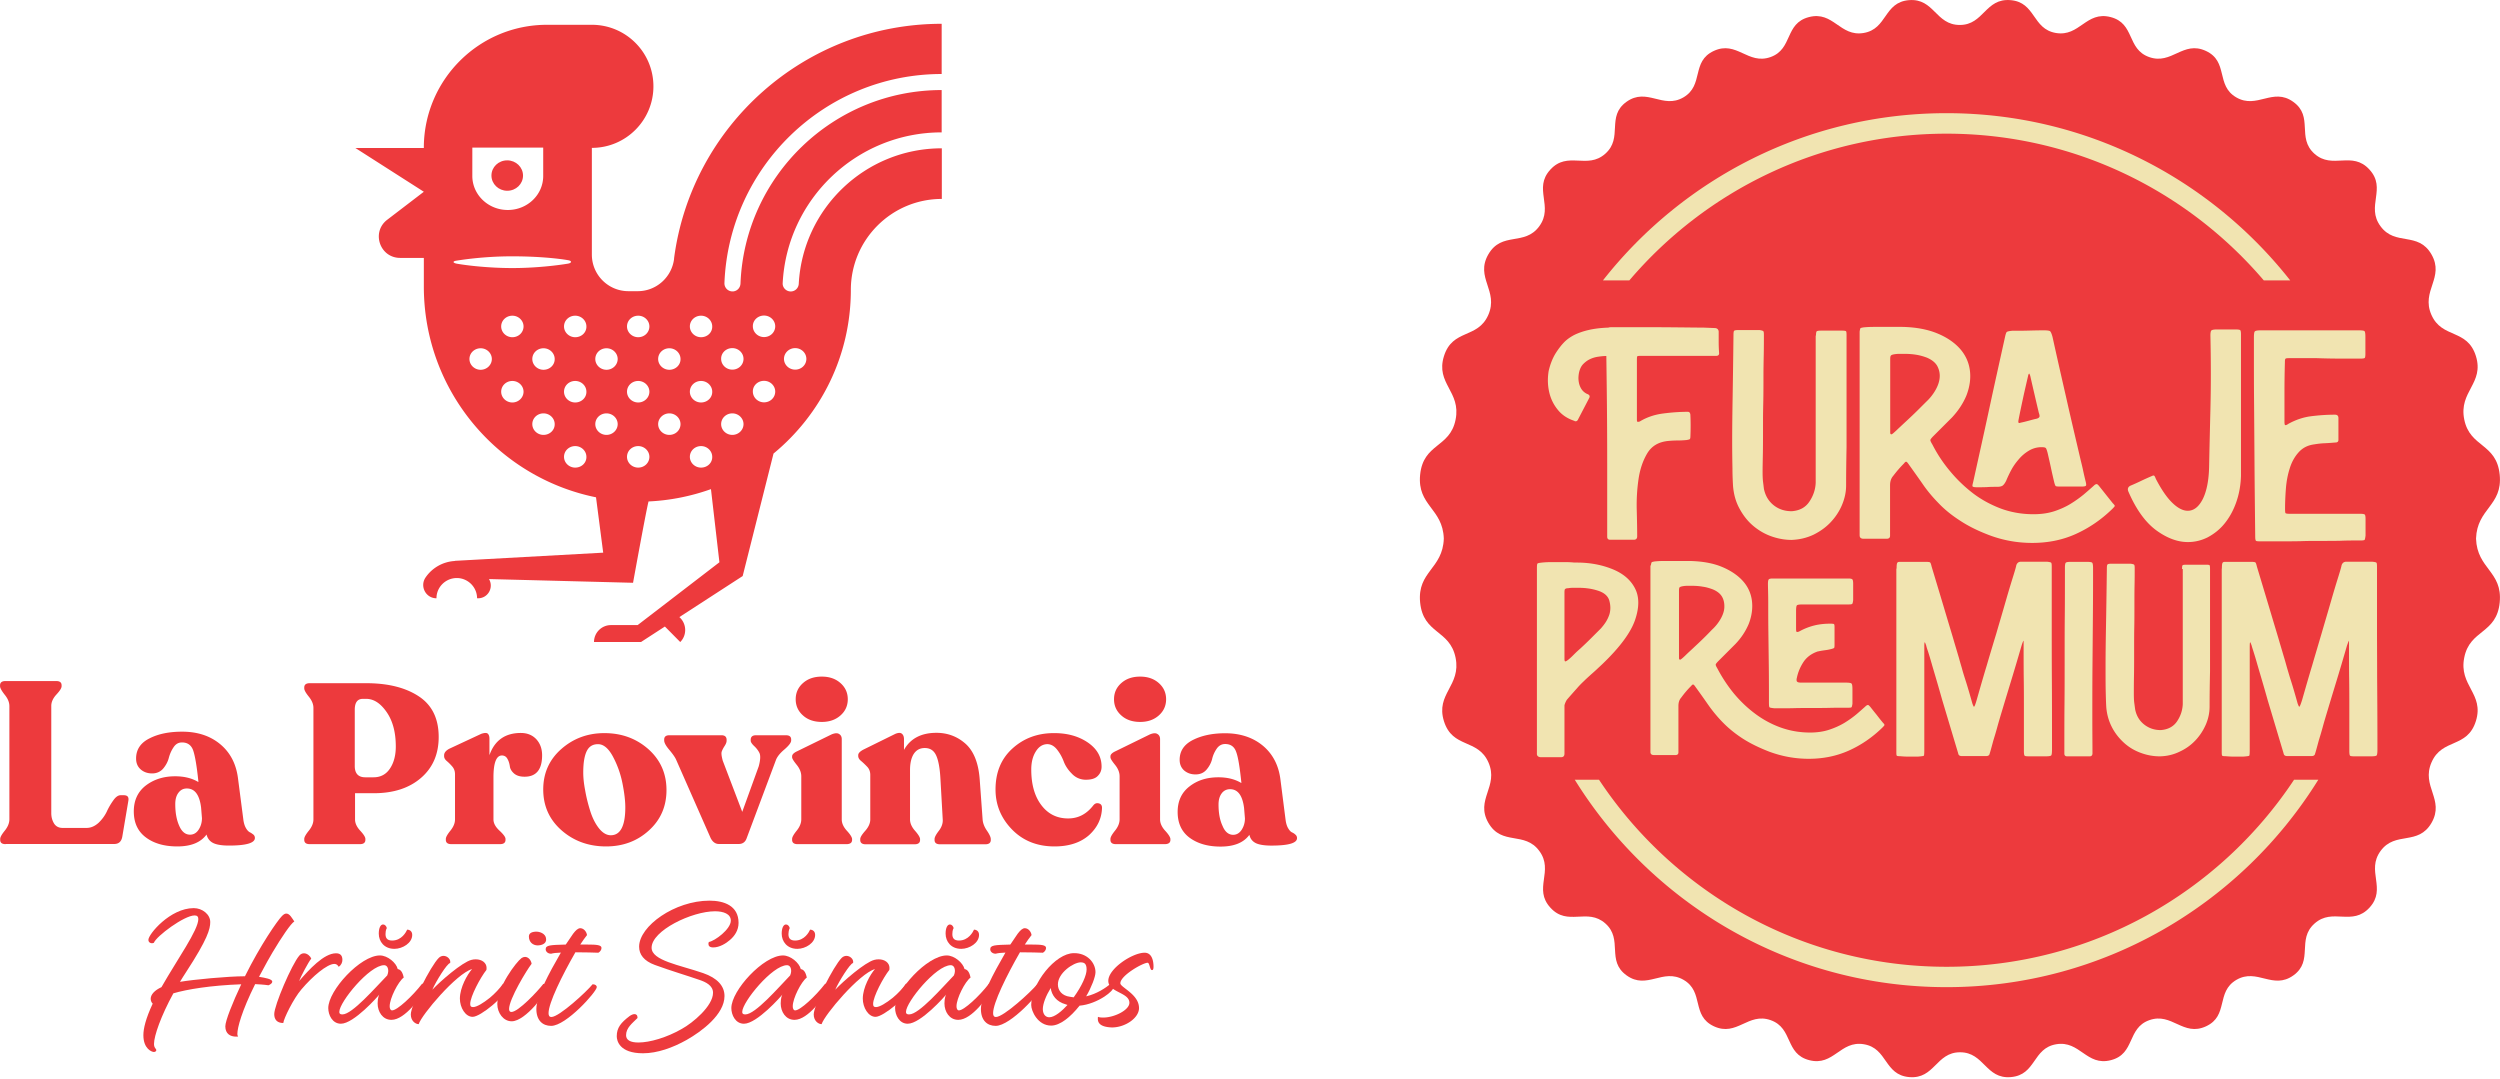
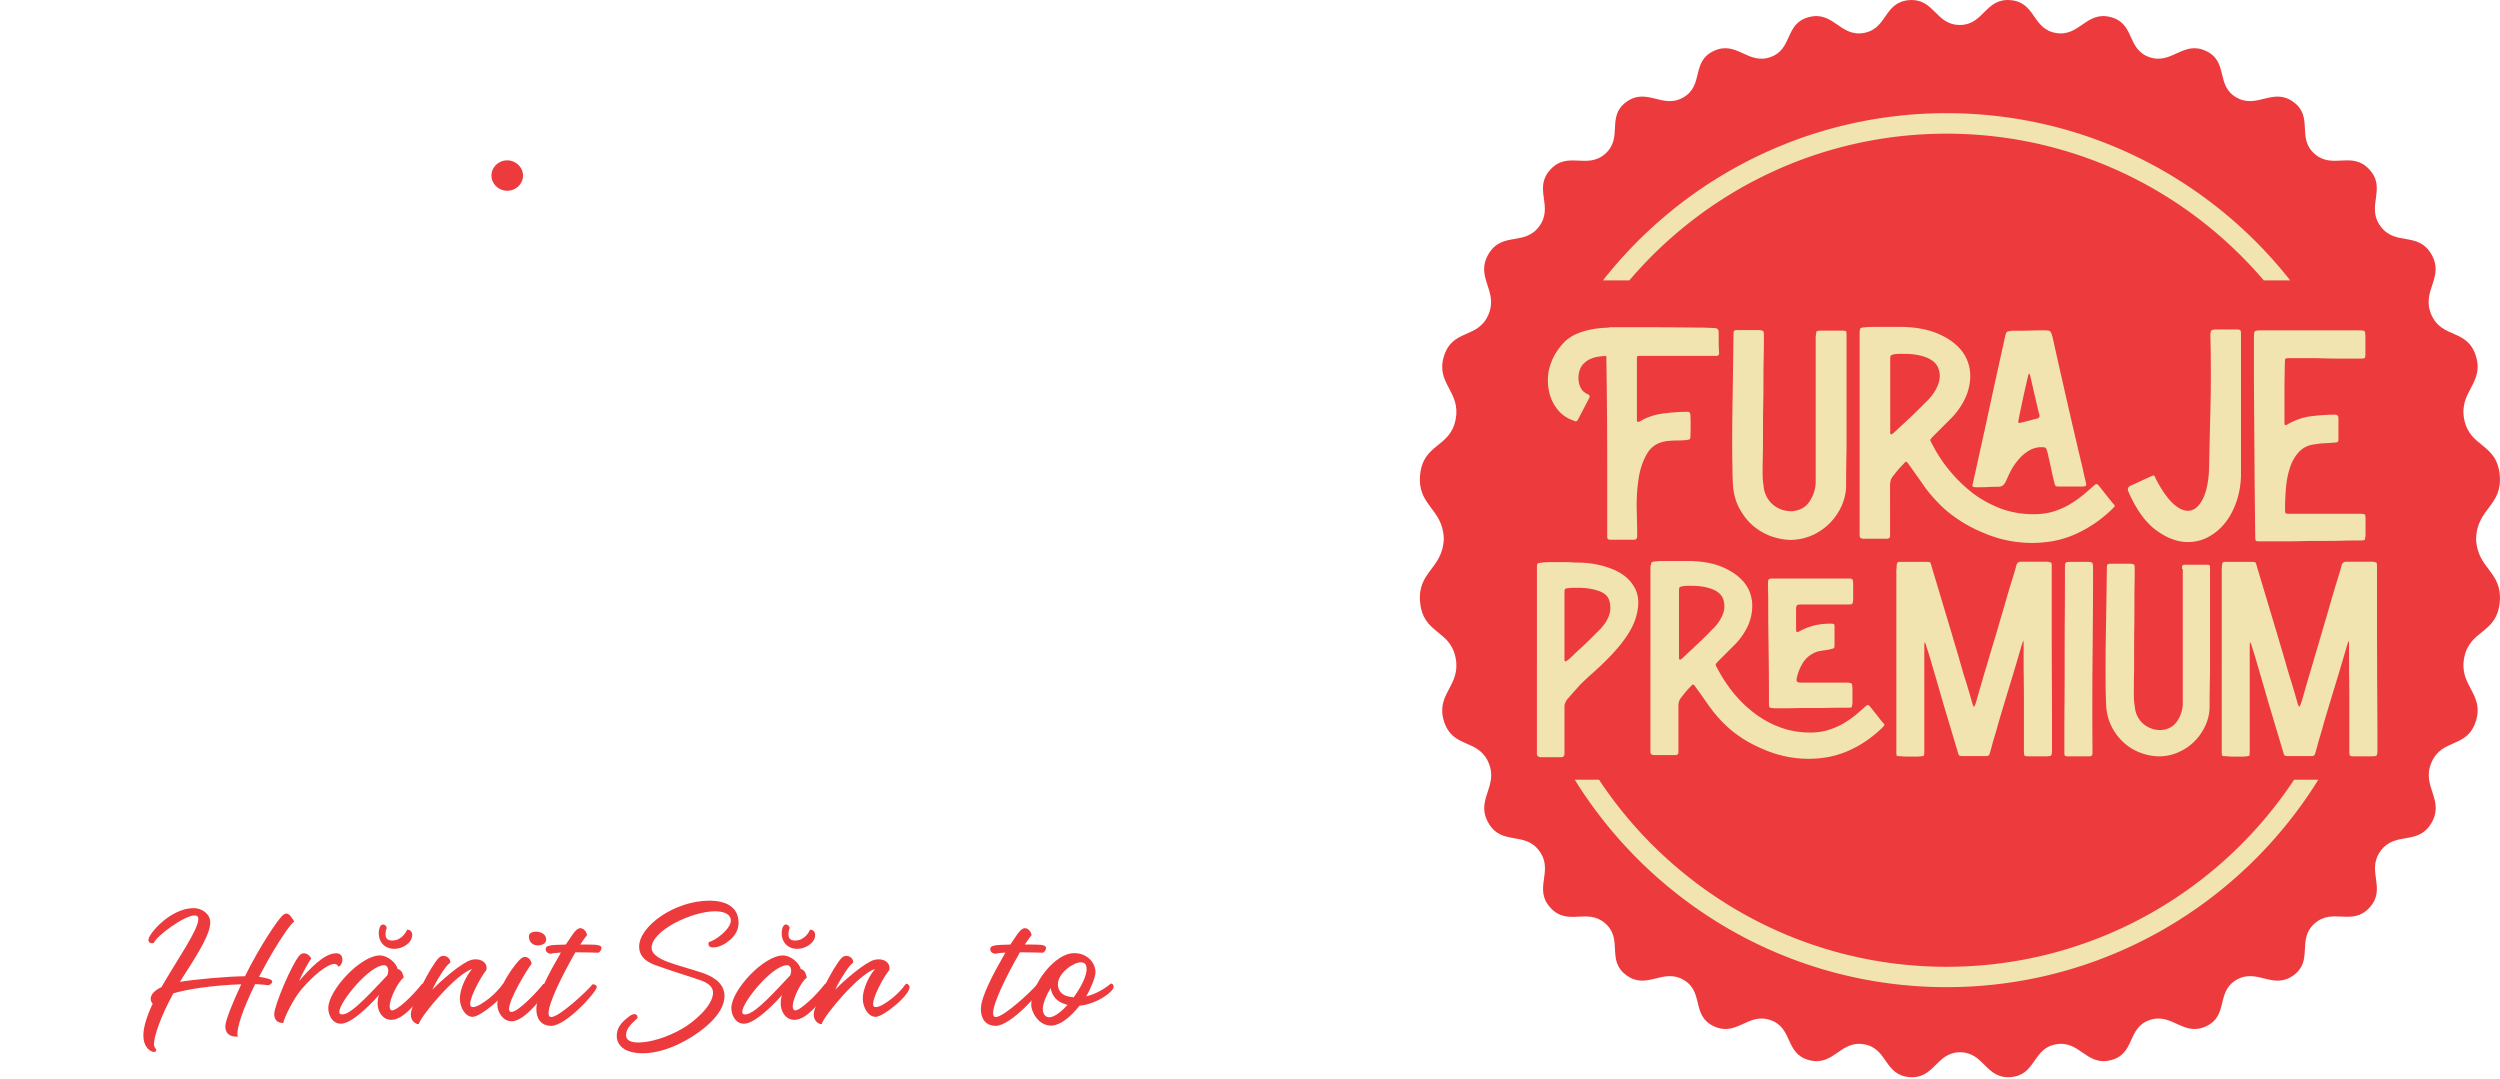
<svg xmlns="http://www.w3.org/2000/svg" width="1497" height="646" fill="none">
  <path fill="#ED3A3D" d="M125.894 552.111c0 4.118-1.463 10.048-14.52 30.066-1.204 1.89-2.498 3.859-3.613 5.749 8.082-1.372 28.702-3.341 38.922-3.341 9.196-18.555 19.428-33.329 22.174-36.086 1.024-1.024 1.801-1.452 2.578-1.452 2.059 0 3.342 2.656 4.806 4.726-2.06 1.193-7.643 9.441-13.057 18.544-1.891 3.263-3.872 6.616-8.081 14.605 3.781.596 7.912 1.373 7.912 2.836 0 1.114-1.125 1.721-2.24 2.228-.855-.079-2.487-.428-7.991-.687-8.07 16.237-10.648 26.117-10.648 29.807 0 .855.259 1.204.428 1.553-.259.079-.687.079-1.114.079-3.614 0-6.529-1.722-6.529-6.178 0-3.274 4.379-14.267 9.534-25.171-18.471.687-32.394 3.005-40.644 5.413-7.384 13.48-11.594 25.418-11.594 30.324 0 2.487 1.374 2.824 1.374 3.691 0 .686-.687 1.114-1.464 1.114-1.114 0-6.27-1.801-6.27-10.048 0-3.95 1.374-9.88 5.584-18.904-.687-.596-1.205-1.71-1.205-2.914 0-2.487 2.319-5.075 6.45-6.954 9.702-17.013 22.072-34.184 22.072-40.801 0-1.462-.765-2.149-2.228-2.149-6.191 0-22.86 12.366-24.403 16.406-.337.09-.776.259-1.114.259-1.114 0-2.15-.687-2.15-2.071 0-3.342 13.057-18.971 27.149-18.971 5.155 0 9.882 3.77 9.882 8.327Zm56.109 18.723c2.06 0 3.872 1.801 4.379 3.174-1.711 2.07-6.18 10.565-7.305 13.491 5.931-6.875 14.868-16.665 22.083-16.665 2.15 0 3.872.856 3.872 3.95 0 1.463-.686 3.184-2.24 4.118-.596-1.114-1.452-1.71-2.577-1.71-4.289 0-13.057 7.381-19.754 15.292-4.727 5.491-10.569 17.429-10.828 20.096-3.951 0-5.414-2.318-5.414-5.333 0-5.323 10.479-29.717 14.948-34.95.776-1.035 1.891-1.463 2.836-1.463Zm48.85-11.511c0 2.239.855 3.871 3.951 3.871 5.763 0 8.419-5.165 9.027-6.538 1.711.09 3.005 1.126 3.005 3.185 0 4.804-5.763 8.326-10.659 8.326-6.101 0-9.365-4.377-9.365-9.103 0-3.353 1.036-5.491 2.578-5.491 1.035 0 1.891.855 2.24 2.138-.687 1.125-.777 2.836-.777 3.612Zm1.036 24.744c.337-.867.596-1.812.596-2.577 0-2.408-1.114-3.533-2.487-3.533-8.769 0-26.811 22.076-26.811 27.916 0 .608 0 1.553 1.891 1.553 5.841 0 19.674-16.068 26.811-23.359Zm6.269-3.792c2.409.348 3.174 3.184 3.602 5.074-3.343 2.487-8.419 12.457-8.419 17.182 0 1.373.439 2.487 1.463 2.487 3.005 0 12.111-8.416 17.964-15.978 1.114 0 2.318.349 2.318 1.89 0 .687-.258 1.463-.776 2.408-2.15 3.174-11.605 17.351-19.934 17.351-5.324 0-8.25-4.984-8.25-9.8 0-3.252.776-5.064 1.035-5.401-.776 1.114-15.296 17.519-23.029 17.519-5.155 0-7.564-5.322-7.564-9.362 0-10.565 19.248-31.528 30.931-31.528 4.558 0 9.804 4.388 10.659 8.158Z" />
  <path fill="#ED3A3D" d="M258.879 592.652c4.818-5.153 17.784-16.405 23.367-17.868.867-.259 1.812-.338 2.668-.338 3.613 0 6.449 2.06 6.449 5.154 0 .337 0 .765-.09 1.193-3.523 4.388-9.713 15.899-9.713 20.366 0 1.373.427 1.89 1.722 1.89 2.149 0 6.1-2.408 10.051-5.581 3.005-2.498 5.932-5.592 7.901-8.428.777 0 2.15.608 2.15 2.15 0 2.318-3.951 6.953-8.588 10.824-4.39 3.691-9.365 6.875-11.773 6.875-4.379 0-7.643-5.592-7.643-10.914 0-6.617 4.457-14.516 7.294-17.689-9.354 2.656-30.244 27.399-31.955 32.98-1.891 0-4.727-1.89-4.727-5.84 0-5.412 11.773-28.861 16.759-33.846.856-.855 1.88-1.204 2.826-1.204 2.149 0 4.04 1.812 4.04 3.522 0 .259 0 .608-.09.776-1.801.18-8.498 10.994-10.648 15.978Z" />
  <path fill="#ED3A3D" d="M322.023 566.114c-3.005 0-5.323-2.059-5.323-5.322 0-2.071 1.8-2.926 4.727-2.926.765 0 5.583.608 5.583 4.726.078 3.004-3.692 3.522-4.987 3.522Zm-17.187 38.055c0 1.024.349 1.8 1.385 1.8 4.119 0 15.712-12.366 19.157-16.833 1.204.079 2.487.855 2.487 2.059 0 2.318-12.978 20.355-21.476 20.355-4.986 0-8.599-5.063-8.599-10.307 0-10.138 11.177-25.081 14.52-27.567.686-.428 1.384-.687 2.071-.687 1.891 0 3.602 1.8 3.951 4.118-2.837 3.612-13.496 21.132-13.496 27.062Z" />
-   <path fill="#ED3A3D" d="M347.461 565.596h4.041c5.921 0 8.678.259 8.678 2.059 0 1.114-.866 2.318-1.891 2.836-2.836-.079-7.395-.259-13.743-.259-7.991 13.919-16.073 30.325-16.073 36.423 0 1.463.428 2.318 1.722 2.318 4.638 0 21.217-15.292 24.65-19.59 1.553 0 2.499.698 2.499 1.722 0 2.666-18.302 23.19-27.329 23.19-5.065 0-8.847-3.263-8.847-10.138 0-7.302 7.395-21.12 14.689-33.745-2.657.079-4.716.338-5.842.675-2.06 0-3.264-1.373-3.264-2.655 0-2.498 2.668-2.577 12.032-2.836 1.722-2.487 3.186-4.726 4.379-6.447 1.553-2.06 2.926-3.342 4.299-3.342 1.891 0 3.692 1.8 4.041 4.118-2.926 3.871-1.035 1.294-4.041 5.671Zm29.49 42.86c1.204-.856 2.229-1.204 3.005-1.204 1.036 0 1.801.607 1.801 2.318-3.264 3.263-6.866 5.929-6.866 10.307 0 2.925 2.578 4.377 7.384 4.377 6.877 0 17.018-3.005 25.865-8.068 6.787-3.691 18.82-13.829 18.82-21.728 0-4.377-4.469-6.448-7.992-7.652-7.395-2.576-16.759-5.322-26.889-9.013-6.54-2.407-9.376-6.267-9.376-10.914 0-12.366 21.397-27.568 42.107-27.568 8.588 0 17.435 2.926 17.435 13.311 0 4.467-2.398 7.899-5.155 10.229-2.319 2.059-6.27 4.467-9.961 4.467-2.15 0-2.927-.867-2.927-2.149 0-.349.09-.687.259-1.114 3.613-.608 13.147-7.652 13.147-12.805 0-4.04-4.469-5.581-9.455-5.581-13.912 0-37.977 11.601-37.977 21.817 0 7.731 16.681 10.307 30.852 15.202 8.419 2.914 12.798 7.64 12.798 13.739 0 10.993-13.575 21.132-22.68 26.285-8.251 4.636-17.525 7.989-26.125 7.989-14.171 0-15.713-7.561-15.713-10.217 0-5.153 2.578-8.158 7.643-12.028Zm95.166-49.133c0 2.239.856 3.871 3.951 3.871 5.763 0 8.419-5.165 9.027-6.538 1.711.09 3.005 1.126 3.005 3.185 0 4.804-5.762 8.326-10.659 8.326-6.1 0-9.364-4.377-9.364-9.103 0-3.353 1.035-5.491 2.577-5.491 1.036 0 1.891.855 2.24 2.138-.608 1.125-.777 2.836-.777 3.612Zm1.036 24.744c.338-.867.597-1.812.597-2.577 0-2.408-1.115-3.533-2.488-3.533-8.768 0-26.811 22.076-26.811 27.916 0 .608 0 1.553 1.891 1.553 5.932 0 19.765-16.068 26.811-23.359Zm6.359-3.792c2.398.348 3.175 3.184 3.602 5.074-3.354 2.487-8.419 12.457-8.419 17.182 0 1.373.428 2.487 1.463 2.487 3.006 0 12.111-8.416 17.953-15.978 1.114 0 2.319.349 2.319 1.89 0 .687-.259 1.463-.777 2.408-2.139 3.174-11.593 17.351-19.922 17.351-5.336 0-8.251-4.984-8.251-9.8 0-3.252.766-5.064 1.024-5.401-.765 1.114-15.285 17.519-23.017 17.519-5.155 0-7.564-5.322-7.564-9.362 0-10.565 19.247-31.528 30.93-31.528 4.559 0 9.714 4.388 10.659 8.158Z" />
+   <path fill="#ED3A3D" d="M347.461 565.596h4.041c5.921 0 8.678.259 8.678 2.059 0 1.114-.866 2.318-1.891 2.836-2.836-.079-7.395-.259-13.743-.259-7.991 13.919-16.073 30.325-16.073 36.423 0 1.463.428 2.318 1.722 2.318 4.638 0 21.217-15.292 24.65-19.59 1.553 0 2.499.698 2.499 1.722 0 2.666-18.302 23.19-27.329 23.19-5.065 0-8.847-3.263-8.847-10.138 0-7.302 7.395-21.12 14.689-33.745-2.657.079-4.716.338-5.842.675-2.06 0-3.264-1.373-3.264-2.655 0-2.498 2.668-2.577 12.032-2.836 1.722-2.487 3.186-4.726 4.379-6.447 1.553-2.06 2.926-3.342 4.299-3.342 1.891 0 3.692 1.8 4.041 4.118-2.926 3.871-1.035 1.294-4.041 5.671Zm29.49 42.86c1.204-.856 2.229-1.204 3.005-1.204 1.036 0 1.801.607 1.801 2.318-3.264 3.263-6.866 5.929-6.866 10.307 0 2.925 2.578 4.377 7.384 4.377 6.877 0 17.018-3.005 25.865-8.068 6.787-3.691 18.82-13.829 18.82-21.728 0-4.377-4.469-6.448-7.992-7.652-7.395-2.576-16.759-5.322-26.889-9.013-6.54-2.407-9.376-6.267-9.376-10.914 0-12.366 21.397-27.568 42.107-27.568 8.588 0 17.435 2.926 17.435 13.311 0 4.467-2.398 7.899-5.155 10.229-2.319 2.059-6.27 4.467-9.961 4.467-2.15 0-2.927-.867-2.927-2.149 0-.349.09-.687.259-1.114 3.613-.608 13.147-7.652 13.147-12.805 0-4.04-4.469-5.581-9.455-5.581-13.912 0-37.977 11.601-37.977 21.817 0 7.731 16.681 10.307 30.852 15.202 8.419 2.914 12.798 7.64 12.798 13.739 0 10.993-13.575 21.132-22.68 26.285-8.251 4.636-17.525 7.989-26.125 7.989-14.171 0-15.713-7.561-15.713-10.217 0-5.153 2.578-8.158 7.643-12.028Zm95.166-49.133c0 2.239.856 3.871 3.951 3.871 5.763 0 8.419-5.165 9.027-6.538 1.711.09 3.005 1.126 3.005 3.185 0 4.804-5.762 8.326-10.659 8.326-6.1 0-9.364-4.377-9.364-9.103 0-3.353 1.035-5.491 2.577-5.491 1.036 0 1.891.855 2.24 2.138-.608 1.125-.777 2.836-.777 3.612Zm1.036 24.744c.338-.867.597-1.812.597-2.577 0-2.408-1.115-3.533-2.488-3.533-8.768 0-26.811 22.076-26.811 27.916 0 .608 0 1.553 1.891 1.553 5.932 0 19.765-16.068 26.811-23.359Zm6.359-3.792c2.398.348 3.175 3.184 3.602 5.074-3.354 2.487-8.419 12.457-8.419 17.182 0 1.373.428 2.487 1.463 2.487 3.006 0 12.111-8.416 17.953-15.978 1.114 0 2.319.349 2.319 1.89 0 .687-.259 1.463-.777 2.408-2.139 3.174-11.593 17.351-19.922 17.351-5.336 0-8.251-4.984-8.251-9.8 0-3.252.766-5.064 1.024-5.401-.765 1.114-15.285 17.519-23.017 17.519-5.155 0-7.564-5.322-7.564-9.362 0-10.565 19.247-31.528 30.93-31.528 4.559 0 9.714 4.388 10.659 8.158" />
  <path fill="#ED3A3D" d="M500.144 592.652c4.817-5.153 17.784-16.405 23.367-17.868.866-.259 1.812-.338 2.667-.338 3.613 0 6.45 2.06 6.45 5.154 0 .337 0 .765-.09 1.193-3.523 4.388-9.714 15.899-9.714 20.366 0 1.373.428 1.89 1.722 1.89 2.15 0 6.101-2.408 10.052-5.581 3.005-2.498 5.931-5.592 7.901-8.428.777 0 2.15.608 2.15 2.15 0 2.318-3.951 6.953-8.588 10.824-4.39 3.691-9.365 6.875-11.774 6.875-4.378 0-7.642-5.592-7.642-10.914 0-6.617 4.457-14.516 7.293-17.689-9.364 2.656-30.243 27.399-31.954 32.98-1.891 0-4.728-1.89-4.728-5.84 0-5.412 11.774-28.861 16.749-33.846.866-.855 1.891-1.204 2.836-1.204 2.15 0 4.041 1.812 4.041 3.522 0 .259 0 .608-.09.776-1.711.18-8.498 10.994-10.648 15.978Z" />
-   <path fill="#ED3A3D" d="M570.266 559.323c0 2.239.856 3.871 3.951 3.871 5.763 0 8.419-5.165 9.027-6.538 1.711.09 3.005 1.126 3.005 3.185 0 4.804-5.763 8.326-10.659 8.326-6.1 0-9.364-4.377-9.364-9.103 0-3.353 1.035-5.491 2.577-5.491 1.036 0 1.891.855 2.24 2.138-.687 1.125-.777 2.836-.777 3.612Zm.946 24.744c.349-.867.596-1.812.596-2.577 0-2.408-1.114-3.533-2.487-3.533-8.768 0-26.811 22.076-26.811 27.916 0 .608 0 1.553 1.902 1.553 5.921 0 19.754-16.068 26.8-23.359Zm6.359-3.792c2.409.348 3.174 3.184 3.602 5.074-3.343 2.487-8.419 12.457-8.419 17.182 0 1.373.439 2.487 1.463 2.487 3.005 0 12.111-8.416 17.964-15.978 1.114 0 2.319.349 2.319 1.89 0 .687-.259 1.463-.777 2.408-2.15 3.174-11.604 17.351-19.934 17.351-5.324 0-8.25-4.984-8.25-9.8 0-3.252.777-5.064 1.036-5.401-.777 1.114-15.297 17.519-23.03 17.519-5.155 0-7.563-5.322-7.563-9.362 0-10.565 19.247-31.528 30.93-31.528 4.559 0 9.714 4.388 10.659 8.158Z" />
  <path fill="#ED3A3D" d="M613.657 565.596h4.041c5.92 0 8.678.259 8.678 2.059 0 1.114-.856 2.318-1.891 2.836-2.837-.079-7.395-.259-13.743-.259-7.992 13.919-16.073 30.325-16.073 36.423 0 1.463.427 2.318 1.722 2.318 4.637 0 21.217-15.292 24.661-19.59 1.542 0 2.487.698 2.487 1.722 0 2.666-18.301 23.19-27.328 23.19-5.065 0-8.847-3.263-8.847-10.138 0-7.302 7.395-21.12 14.688-33.745-2.656.079-4.716.338-5.841.675-2.06 0-3.264-1.373-3.264-2.655 0-2.498 2.667-2.577 12.032-2.836 1.722-2.487 3.185-4.726 4.378-6.447 1.554-2.06 2.927-3.342 4.3-3.342 1.891 0 3.692 1.8 4.041 4.118-2.927 3.871-1.036 1.294-4.041 5.671Z" />
  <path fill="#ED3A3D" d="M633.467 589.474c0 3.69 2.488 6.785 7.215 7.392l2.24.338c4.975-6.875 7.732-13.221 7.732-16.664 0-3.522-1.384-4.288-3.613-4.288-4.299.079-13.574 6.347-13.574 13.222Zm-5.155 19.669c3.174 0 7.564-3.691 10.907-7.382l-1.024-.349c-5.583-1.541-8.42-5.412-9.028-9.789-2.836 4.636-4.727 9.362-4.727 12.715.09 3.342 1.891 4.805 3.872 4.805Zm27.666-26.972c0 2.667-2.408 9.024-5.582 14.437 6.438-1.463 11.683-5.075 14.857-7.652 1.036 0 1.553.855 1.553 2.059 0 1.373-2.24 3.612-5.504 5.761-3.95 2.577-9.533 4.985-14.857 5.413-5.504 6.954-11.774 11.938-17.019 11.938-7.991 0-11.942-8.675-11.942-12.366 0-12.805 14.441-31.011 25.517-31.011 7.912-.169 12.977 5.671 12.977 11.421Z" />
-   <path fill="#ED3A3D" d="M657.385 610.087c0-.427 0-.776.09-1.204.856.349 1.891.428 3.174.428 6.619 0 15.634-4.467 15.634-8.844 0-6.268-12.628-6.178-12.628-13.143 0-7.303 14.441-16.833 21.746-16.833 4.288 0 5.323 4.726 5.323 8.338 0 1.361-.258 2.059-.855 2.059-.608 0-.867-.608-1.126-1.373-.427-1.204-.765-3.016-1.542-3.016-2.836 0-16.331 7.652-16.331 12.288 0 2.486 11.176 6.526 11.176 14.853 0 5.93-8.25 11.601-16.242 11.601-6.528-.259-8.419-2.408-8.419-5.154ZM3.377 505.47c-2.229 0-3.264-.855-3.264-2.577v-.517c0-1.114.945-2.746 2.746-4.974 1.812-2.239 2.758-4.557 2.758-6.796v-67.761c0-2.318-.946-4.557-2.758-6.785-1.89-2.408-2.836-4.129-2.836-5.153v-.518c0-1.721 1.125-2.577 3.264-2.577H33.62c2.24 0 3.264.856 3.264 2.577v.518c0 1.114-1.024 2.745-3.095 4.973-2.06 2.239-3.084 4.557-3.084 6.785v64.172c0 2.486.596 4.545 1.71 6.346 1.126 1.721 2.837 2.576 5.066 2.576h14.35c2.578 0 4.897-1.023 7.136-3.004 2.15-2.059 3.782-4.287 4.987-6.785 1.114-2.487 2.487-4.726 3.95-6.785 1.464-2.059 2.916-3.004 4.3-3.004h1.88c2.319 0 3.185 1.114 2.757 3.432l-3.613 21.39c-.517 2.926-2.15 4.377-4.806 4.377H3.377v.09Zm110.417-5.671c2.15 0 3.872-1.035 5.155-3.004 1.295-1.981 1.981-4.299 1.981-6.875l-.517-6.358c-.946-7.64-3.782-11.421-8.51-11.421-2.149 0-3.782.855-5.065 2.577-1.294 1.722-1.891 3.95-1.891 6.785 0 5.154.777 9.452 2.398 13.053 1.553 3.522 3.703 5.243 6.449 5.243Zm31.876-9.362c.259 2.228.777 3.95 1.542 5.323.777 1.372 1.554 2.149 2.319 2.576.777.349 1.463.867 2.15 1.373.608.518.945 1.204.945 2.071 0 3.004-5.155 4.545-15.544 4.545-4.209 0-7.395-.517-9.455-1.541-2.059-1.035-3.354-2.746-3.95-5.075-3.523 4.816-9.365 7.134-17.525 7.134-7.733 0-14.014-1.8-18.82-5.412-4.817-3.612-7.215-8.766-7.215-15.551 0-6.605 2.398-11.758 7.125-15.46 4.818-3.691 10.66-5.581 17.615-5.581 5.414 0 10.052 1.125 13.924 3.443v-.439c-.946-9.103-1.981-15.202-3.096-18.465-1.114-3.173-3.354-4.805-6.708-4.805-2.139 0-3.771.946-5.065 2.915-1.283 1.89-2.229 4.039-2.837 6.357-.596 2.318-1.722 4.389-3.343 6.358-1.643 1.89-3.871 2.925-6.618 2.925-2.836 0-5.155-.866-6.967-2.498-1.801-1.631-2.656-3.78-2.656-6.436 0-5.333 2.656-9.362 7.991-12.028 5.324-2.746 11.852-4.04 19.585-4.04 9.196 0 16.76 2.498 22.77 7.471 6.011 4.985 9.534 11.77 10.648 20.277l3.185 24.563Zm73.027-24.99h4.986c4.288 0 7.564-1.801 9.882-5.323 2.319-3.522 3.433-7.899 3.433-13.142 0-8.417-1.801-15.292-5.504-20.614-3.692-5.322-7.732-7.899-12.28-7.899h-1.891c-3.264 0-4.896 2.138-4.896 6.526v33.925c.079 4.287 2.15 6.527 6.27 6.527Zm-33.25 40.024c-2.149 0-3.264-.856-3.264-2.577v-.518c0-1.114.946-2.745 2.747-4.973 1.801-2.239 2.746-4.467 2.746-6.707v-66.815c0-2.239-.945-4.478-2.746-6.706-1.801-2.239-2.747-3.86-2.747-4.985v-.518c0-1.71 1.115-2.576 3.264-2.576h33.846c13.147 0 23.637 2.666 31.538 7.91 7.902 5.232 11.853 13.311 11.853 24.305 0 10.217-3.523 18.386-10.569 24.473-7.046 6.11-16.49 9.193-28.263 9.193h-11.256v15.719c0 2.24 1.036 4.468 3.095 6.707 2.06 2.228 3.096 3.859 3.096 4.973v.518c0 1.721-1.126 2.577-3.264 2.577h-30.076Zm126.446-66.569c3.872 0 6.956 1.294 9.275 3.781 2.33 2.577 3.444 5.75 3.444 9.621 0 8.506-3.523 12.793-10.479 12.793-2.836 0-4.907-.686-6.359-1.969-1.463-1.294-2.33-2.757-2.499-4.388-.259-1.632-.687-3.083-1.452-4.377-.698-1.283-1.812-1.981-3.275-1.981-3.343 0-5.065 4.389-5.065 13.064v25.25c0 2.228 1.204 4.467 3.613 6.695 2.397 2.239 3.601 3.871 3.601 4.985v.517c0 1.722-1.114 2.577-3.264 2.577h-29.208c-2.15 0-3.264-.855-3.264-2.577v-.517c0-1.114.945-2.746 2.746-4.985 1.801-2.228 2.747-4.467 2.747-6.695v-27.05c0-1.812-.518-3.353-1.633-4.647-1.114-1.283-2.149-2.318-3.264-3.263-1.114-.946-1.632-1.891-1.632-3.005v-.427c0-1.553 1.036-2.836 3.096-3.95l19.157-8.934c1.801-.608 3.095-.686 3.782-.18.686.518 1.114 1.553 1.114 3.094v9.88c3.095-8.845 9.365-13.312 18.819-13.312Zm53.859 61.246c5.751 0 8.678-5.581 8.678-16.664 0-4.04-.608-8.934-1.722-14.516a57.724 57.724 0 0 0-5.662-15.888c-2.668-4.984-5.673-7.471-8.937-7.471-3.185 0-5.414 1.373-6.798 4.208-1.362 2.836-2.06 7.044-2.06 12.794 0 3.004.349 6.526 1.125 10.566.687 4.039 1.711 8.158 3.006 12.287 1.283 4.118 3.005 7.64 5.234 10.476 2.239 2.835 4.648 4.208 7.136 4.208Zm-2.837 6.695c-10.479 0-19.416-3.263-26.721-9.699-7.305-6.448-10.906-14.605-10.906-24.395 0-9.789 3.601-17.868 10.816-24.226 7.226-6.357 15.814-9.53 25.776-9.53 10.321 0 19.078 3.173 26.383 9.62 7.215 6.437 10.828 14.606 10.828 24.474 0 9.8-3.523 17.868-10.569 24.226-6.967 6.357-15.556 9.53-25.607 9.53Zm107.739-66.568c2.06 0 3.096.856 3.096 2.577v.518c0 1.282-1.295 3.004-3.951 5.322-2.668 2.228-4.39 4.377-5.155 6.357l-17.525 46.81c-.777 2.317-2.409 3.521-4.728 3.521h-11.953c-2.06 0-3.692-1.204-4.896-3.521l-20.621-46.81c-.686-1.631-2.138-3.611-4.119-6.008-2.06-2.408-3.095-4.299-3.095-5.671v-.518c0-1.721 1.035-2.577 3.095-2.577h31.279c1.97 0 3.006.946 3.006 2.746v.518c0 .945-.428 1.98-1.205 3.184-.776 1.193-1.373 2.318-1.722 3.342-.338 1.035-.079 2.835.608 5.412l11.683 30.662 9.883-27.309c1.024-3.781 1.114-6.447.427-7.91-.686-1.452-1.812-2.914-3.185-4.197-1.373-1.294-2.06-2.408-2.06-3.184v-.518c0-1.8 1.036-2.746 3.096-2.746h18.042Zm21.443-7.983c-4.638 0-8.42-1.294-11.256-3.871-2.926-2.577-4.378-5.84-4.378-9.7 0-3.87 1.452-7.133 4.378-9.71 2.926-2.577 6.618-3.86 11.256-3.86 4.558 0 8.25 1.283 11.165 3.86 2.927 2.577 4.39 5.84 4.39 9.71 0 3.86-1.463 7.123-4.39 9.7-2.915 2.577-6.607 3.871-11.165 3.871Zm-14.52 73.184c-2.15 0-3.264-.867-3.264-2.577v-.518c0-1.114.945-2.745 2.746-4.984 1.812-2.228 2.746-4.546 2.746-6.785v-25.768c0-2.318-.934-4.636-2.746-6.875-1.801-2.228-2.746-3.691-2.746-4.546v-.517c0-1.114 1.024-2.15 3.095-3.095l20.53-10.048c1.891-.776 3.433-.945 4.469-.259 1.114.608 1.632 1.722 1.632 3.095v48.103c0 2.228 1.035 4.546 3.095 6.785 2.06 2.228 3.095 3.949 3.095 4.984v.428c0 1.71-1.114 2.577-3.444 2.577h-29.208Zm110.811-14.78c.169 2.239 1.036 4.467 2.578 6.695 1.542 2.24 2.318 3.95 2.318 5.075v.518c0 1.71-1.114 2.576-3.264 2.576h-27.148c-2.15 0-3.264-.866-3.264-2.576v-.518c0-1.125.855-2.745 2.577-4.985 1.711-2.228 2.488-4.546 2.319-6.785l-1.373-24.304c-.349-6.707-1.295-11.433-2.668-14.257-1.373-2.835-3.602-4.219-6.697-4.219-2.927 0-5.076 1.215-6.618 3.533-1.464 2.318-2.229 5.581-2.229 9.609v29.638c0 2.239 1.024 4.557 3.005 6.785 1.97 2.24 3.005 3.95 3.005 4.985v.518c0 1.71-1.114 2.576-3.264 2.576h-29.298c-2.15 0-3.264-.866-3.264-2.576v-.518c0-1.125 1.024-2.745 3.005-4.985 1.97-2.228 3.005-4.546 3.005-6.785v-26.712c0-1.891-.596-3.522-1.801-4.805a44.123 44.123 0 0 0-3.613-3.443c-1.204-.945-1.801-1.969-1.801-3.095v-.427c0-1.204 1.115-2.318 3.265-3.432l18.988-9.362c1.711-.686 3.005-.776 3.861-.09.866.686 1.294 1.812 1.294 3.353v6.358c3.782-6.785 10.31-10.229 19.416-10.229 6.787 0 12.629 2.24 17.525 6.617 4.896 4.467 7.733 11.601 8.419 21.559l1.722 23.708Zm43.053 16.147c-10.31 0-18.819-3.353-25.438-10.138-6.607-6.785-9.882-14.774-9.882-23.956 0-10.228 3.354-18.386 10.062-24.485 6.697-6.098 14.858-9.193 24.481-9.272 8.082-.09 14.869 1.711 20.542 5.492 5.583 3.78 8.419 8.596 8.419 14.605 0 2.228-.776 4.118-2.409 5.671-1.542 1.541-4.119 2.228-7.563 2.138-3.084-.169-5.752-1.373-7.902-3.691-2.24-2.228-3.86-4.726-4.817-7.303-1.024-2.655-2.319-4.973-4.03-7.122-1.722-2.149-3.703-3.185-5.841-3.185-2.837.091-5.077 1.553-6.878 4.468-1.8 2.925-2.667 6.447-2.667 10.745 0 8.845 1.981 15.967 6.022 21.29 4.029 5.333 9.364 7.989 16.061 7.989 6.101 0 11.087-2.656 15.128-7.899.945-1.114 1.97-1.452 3.264-1.114 1.283.337 1.891 1.204 1.891 2.666-.18 6.347-2.758 11.759-7.733 16.316-5.076 4.467-11.942 6.785-20.71 6.785Zm51.27-74.551c-4.637 0-8.419-1.294-11.256-3.871-2.926-2.577-4.378-5.84-4.378-9.7 0-3.87 1.452-7.133 4.378-9.71 2.927-2.577 6.619-3.86 11.256-3.86 4.558 0 8.25 1.283 11.166 3.86 2.926 2.577 4.389 5.84 4.389 9.71 0 3.86-1.463 7.123-4.389 9.7-2.916 2.577-6.608 3.871-11.166 3.871Zm-14.52 73.184c-2.15 0-3.264-.867-3.264-2.577v-.518c0-1.114.945-2.745 2.746-4.984 1.813-2.228 2.747-4.546 2.747-6.785v-25.768c0-2.318-.934-4.636-2.747-6.875-1.801-2.228-2.746-3.691-2.746-4.546v-.517c0-1.114 1.024-2.15 3.095-3.095l20.531-10.048c1.891-.776 3.433-.945 4.468-.259 1.114.608 1.632 1.722 1.632 3.095v48.103c0 2.228 1.036 4.546 3.095 6.785 2.06 2.228 3.096 3.949 3.096 4.984v.428c0 1.71-1.115 2.577-3.444 2.577h-29.209Zm70.235-5.587c2.06 0 3.782-1.035 5.076-3.004 1.284-1.98 1.97-4.298 1.97-6.785l-.518-6.268c-.945-7.471-3.691-11.263-8.419-11.263-2.06 0-3.782.866-4.986 2.498-1.283 1.722-1.891 3.95-1.891 6.695 0 5.075.777 9.362 2.409 12.805 1.463 3.601 3.692 5.322 6.359 5.322Zm31.358-9.193c.259 2.149.777 3.95 1.554 5.244.765 1.283 1.542 2.149 2.318 2.487.766.348 1.452.776 2.06 1.372.608.518.946 1.204.946 2.071 0 3.004-5.156 4.467-15.376 4.467-4.221 0-7.305-.518-9.286-1.463-2.059-1.035-3.354-2.667-3.86-4.985-3.444 4.726-9.196 7.044-17.278 7.044-7.642 0-13.743-1.8-18.549-5.322-4.727-3.522-7.136-8.676-7.136-15.382 0-6.526 2.319-11.59 7.046-15.28 4.727-3.702 10.479-5.503 17.356-5.503 5.324 0 9.883 1.114 13.743 3.432v-.427c-.945-8.935-1.891-15.033-3.095-18.206-1.114-3.185-3.343-4.726-6.607-4.726-2.071 0-3.782.945-5.076 2.835-1.283 1.891-2.229 3.95-2.747 6.268-.596 2.239-1.722 4.377-3.354 6.279-1.632 1.879-3.782 2.824-6.528 2.824-2.837 0-5.065-.855-6.877-2.397-1.801-1.643-2.657-3.781-2.657-6.357 0-5.244 2.657-9.193 7.902-11.86 5.245-2.656 11.683-4.04 19.337-4.04 9.016 0 16.58 2.498 22.511 7.393 5.921 4.895 9.444 11.601 10.558 20.018l3.095 24.214ZM438.519 208.452c3.692 0 6.698 2.915 6.698 6.448 0 3.6-3.006 6.436-6.698 6.436-3.691 0-6.697-2.914-6.697-6.436-.09-3.533 2.916-6.448 6.697-6.448Zm18.989 19.59c3.692 0 6.697 2.915 6.697 6.437 0 3.611-3.005 6.447-6.697 6.447s-6.697-2.926-6.697-6.447c-.09-3.522 2.915-6.437 6.697-6.437Zm0-39.09c3.692 0 6.697 2.926 6.697 6.448 0 3.6-3.005 6.436-6.697 6.436s-6.697-2.914-6.697-6.436c-.09-3.522 2.915-6.448 6.697-6.448Zm-18.989 71.463c-3.691 0-6.697-2.915-6.697-6.436 0-3.612 3.006-6.448 6.697-6.448 3.692 0 6.698 2.926 6.698 6.448 0 3.521-3.006 6.436-6.698 6.436Zm37.639-51.963c3.692 0 6.697 2.915 6.697 6.448 0 3.6-3.005 6.436-6.697 6.436-3.703 0-6.708-2.914-6.708-6.436 0-3.533 3.005-6.448 6.708-6.448Zm-56.368-6.526c-3.692 0-6.697-2.926-6.697-6.448 0-3.6 3.005-6.436 6.697-6.436s6.697 2.915 6.697 6.436c.09 3.612-2.915 6.448-6.697 6.448Zm0 39.079c-3.692 0-6.697-2.915-6.697-6.448 0-3.6 3.005-6.436 6.697-6.436s6.697 2.926 6.697 6.436c.09 3.533-2.915 6.448-6.697 6.448Zm0 39c-3.692 0-6.697-2.926-6.697-6.448 0-3.612 3.005-6.436 6.697-6.436s6.697 2.914 6.697 6.436c.09 3.612-2.915 6.448-6.697 6.448Zm-18.988-58.579c-3.692 0-6.697-2.926-6.697-6.447 0-3.612 3.005-6.437 6.697-6.437s6.697 2.915 6.697 6.437c.09 3.521-2.915 6.447-6.697 6.447Zm0 38.989c-3.692 0-6.697-2.915-6.697-6.436 0-3.522 3.005-6.448 6.697-6.448s6.697 2.926 6.697 6.448c0 3.521-2.915 6.436-6.697 6.436Zm-18.64-58.489c-3.703 0-6.708-2.926-6.708-6.448 0-3.6 3.005-6.436 6.708-6.436 3.692 0 6.698 2.915 6.698 6.436 0 3.612-3.006 6.448-6.698 6.448Zm0 39.079c-3.703 0-6.708-2.915-6.708-6.448 0-3.6 3.005-6.436 6.708-6.436 3.692 0 6.698 2.926 6.698 6.436 0 3.533-3.006 6.448-6.698 6.448Zm0 39c-3.703 0-6.708-2.926-6.708-6.448 0-3.612 3.005-6.436 6.708-6.436 3.692 0 6.698 2.914 6.698 6.436 0 3.612-3.006 6.448-6.698 6.448Zm-18.999-58.579c-3.692 0-6.697-2.926-6.697-6.447 0-3.612 3.005-6.437 6.697-6.437 3.703 0 6.708 2.915 6.708 6.437 0 3.521-3.005 6.447-6.708 6.447Zm0 38.989c-3.692 0-6.697-2.915-6.697-6.436 0-3.612 3.005-6.448 6.697-6.448 3.703 0 6.708 2.926 6.708 6.448 0 3.521-3.005 6.436-6.708 6.436Zm-18.729-58.489c-3.692 0-6.698-2.926-6.698-6.448 0-3.6 3.006-6.436 6.698-6.436 3.703 0 6.708 2.915 6.708 6.436.09 3.612-2.927 6.448-6.708 6.448Zm0 39.079c-3.692 0-6.698-2.915-6.698-6.448 0-3.6 3.006-6.436 6.698-6.436 3.703 0 6.708 2.926 6.708 6.436.09 3.533-2.927 6.448-6.708 6.448Zm0 39c-3.692 0-6.698-2.926-6.698-6.448 0-3.612 3.006-6.436 6.698-6.436 3.703 0 6.708 2.914 6.708 6.436.09 3.612-2.927 6.448-6.708 6.448Zm-18.989-58.579c-3.692 0-6.697-2.926-6.697-6.447 0-3.612 3.005-6.437 6.697-6.437 3.703 0 6.709 2.915 6.709 6.437.078 3.521-2.927 6.447-6.709 6.447Zm0 38.989c-3.692 0-6.697-2.915-6.697-6.436 0-3.612 3.005-6.448 6.697-6.448 3.703 0 6.709 2.926 6.709 6.448.078 3.521-2.927 6.436-6.709 6.436Zm-18.639-58.489c-3.692 0-6.697-2.926-6.697-6.448 0-3.6 3.005-6.436 6.697-6.436s6.697 2.915 6.697 6.436c0 3.612-3.005 6.448-6.697 6.448Zm0 39.079c-3.692 0-6.697-2.915-6.697-6.448 0-3.6 3.005-6.436 6.697-6.436s6.697 2.926 6.697 6.436c0 3.533-3.005 6.448-6.697 6.448Zm-18.988-19.579c-3.692 0-6.709-2.926-6.709-6.447 0-3.612 3.017-6.437 6.709-6.437 3.691 0 6.697 2.915 6.697 6.437 0 3.521-3.006 6.447-6.697 6.447Zm-14.351-65.364c5.931-.945 18.301-2.577 33.339-2.577 15.296 0 27.497 1.283 33.339 2.318 2.319.338 2.398 1.632 0 2.059-6.19 1.036-19.247 2.656-33.339 2.656-14.092 0-27.239-1.542-33.429-2.656-2.398-.517-2.398-1.462.09-1.8Zm9.364-67.693h42.445v17.013c0 11.253-9.454 20.356-21.216 20.356-11.684 0-21.229-9.103-21.229-20.356V88.369Zm281.042-44.052V14.25c-82.053 0-149.846 61.155-160.235 140.427v.349c-1.373 10.993-10.659 19.331-21.734 19.331h-5.595c-12.111 0-21.903-9.8-21.903-21.908v-63.9c20.361 0 36.862-16.497 36.862-36.852 0-20.355-16.501-36.85-36.862-36.85h-26.89c-40.385 0-73.206 32.473-73.724 72.756v1.024H212.81l40.982 26.195-21.904 16.754c-9.713 7.393-4.468 22.854 7.722 22.854h14.182v17.17c0 62.281 44.246 114.244 103.102 126.182l4.299 33.149-88.841 4.895v.09c-7.305.427-13.664 4.208-17.525 9.879-3.613 5.323.169 12.456 6.529 12.456 0-6.616 5.324-11.938 11.852-12.118h.776c6.439.259 11.684 5.581 11.684 12.118h.596c5.932 0 9.545-6.447 6.54-11.511l86.263 2.228s7.733-42.69 9.275-48.699a128.313 128.313 0 0 0 37.38-7.381l5.065 43.804-48.974 37.616H365.83c-5.582 0-10.141 4.557-10.141 10.138h28.274v-.09l14.171-9.193 9.196 9.283c3.951-3.949 3.951-10.397 0-14.436l-.518-.506 37.898-24.564 18.471-73.353c28.262-23.281 46.305-58.5 46.305-98.006 0-30.066 24.402-54.461 54.478-54.461V88.808c-45.8 0-83.258 35.984-85.667 81.162-.169 2.577-2.229 4.557-4.806 4.557-2.747 0-4.987-2.318-4.818-4.985 2.589-50.252 44.336-90.276 95.2-90.276v-25.34c-64.866 0-117.959 51.546-120.457 115.785-.079 2.329-1.632 4.298-3.951 4.726a4.836 4.836 0 0 1-5.673-4.895c2.668-69.482 59.97-125.225 130.081-125.225Z" />
  <path fill="#ED3A3D" d="M303.733 114.227c5.245 0 9.455-4.04 9.455-9.103 0-4.985-4.21-9.103-9.455-9.103s-9.455 4.028-9.455 9.103c0 4.984 4.21 9.103 9.455 9.103ZM1482.65 322.521c.6-18.206 15.98-19.59 14.18-38.223-1.89-19.062-17.79-16.147-21.23-33.071-3.43-16.923 12.11-21.559 6.96-38.043-5.16-16.496-20.27-10.228-26.63-24.654-6.36-14.515 8.08-22.245 0-36.254-8.08-13.908-21.66-4.715-30.5-16.833-8.85-12.018 3.87-22.505-6.62-33.926-10.39-11.42-22.09.169-32.9-9.44-10.83-9.62-.35-22.257-12.72-31.101-12.29-8.844-21.66 4.557-34.11-2.667-12.46-7.213-4.47-21.47-18.22-27.827-13.74-6.357-20.36 8.507-33.94 3.691-13.57-4.805-8.41-20.175-23.11-23.956-14.69-3.78-18.47 11.939-32.74 9.53-14.26-2.407-12.02-18.385-27.14-19.668-15.21-1.294-15.99 14.864-30.42 14.864-14.52 0-15.29-16.068-30.41-14.864-15.21 1.283-12.89 17.26-27.16 19.669-14.26 2.408-18.04-13.312-32.73-9.53-14.69 3.78-9.53 19.15-23.03 23.955-13.57 4.816-20.19-10.048-33.94-3.69-13.74 6.357-5.75 20.534-18.21 27.826-12.457 7.224-21.732-6.177-34.113 2.667-12.28 8.844-1.801 21.48-12.708 31.1-10.828 9.61-22.511-1.89-32.911 9.531-10.401 11.421 2.228 21.897-6.619 33.926-8.847 12.028-22.421 2.835-30.503 16.833-7.991 13.998 6.36 21.728 0 36.243-6.348 14.437-21.385 8.169-26.54 24.654-5.155 16.495 10.389 21.131 6.956 38.054-3.355 16.924-19.338 13.998-21.228 32.981-1.801 18.633 13.585 20.017 14.182 38.223-.597 18.206-15.983 19.59-14.182 38.224 1.89 19.072 17.783 16.147 21.228 33.07 3.433 16.923-12.111 21.559-6.956 38.044 5.155 16.495 20.271 10.228 26.631 24.653 6.359 14.515-8.082 22.246 0 36.255 8.07 13.907 21.655 4.714 30.502 16.833 8.847 12.017-3.872 22.504 6.619 33.925 10.389 11.421 22.072-.169 32.9 9.441 10.828 9.62.349 22.256 12.719 31.101 12.291 8.844 21.644-4.557 34.103 2.666 12.46 7.213 4.47 21.47 18.22 27.827 13.75 6.358 20.37-8.507 33.94-3.691 13.57 4.805 8.42 20.176 23.11 23.956 14.7 3.781 18.48-11.938 32.74-9.53 14.26 2.408 12.02 18.386 27.15 19.668 15.21 1.294 15.98-14.864 30.41-14.864 14.52 0 15.3 16.158 30.43 14.864 15.2-1.282 12.87-17.26 27.14-19.668 14.27-2.408 18.05 13.311 32.74 9.53 14.68-3.78 9.53-19.151 23.02-23.956 13.58-4.816 20.19 10.049 33.94 3.691 13.74-6.357 5.75-20.535 18.21-27.827 12.46-7.223 21.74 6.178 34.12-2.666 12.28-8.845 1.8-21.481 12.71-31.101 10.82-9.61 22.51 1.89 32.91-9.531 10.4-11.421-2.24-21.897 6.62-33.925 8.84-12.029 22.42-2.836 30.5-16.833 7.99-13.998-6.36-21.728 0-36.244 6.35-14.515 21.38-8.169 26.54-24.653 5.15-16.496-10.39-21.132-6.96-38.055 3.36-16.923 19.34-13.998 21.23-32.98 1.8-18.634-13.58-20.018-14.18-38.224Z" />
  <path fill="#F1E4B1" d="M975.639 167.911c45.801-53.763 113.931-87.868 189.971-87.868 76.03 0 144.18 34.184 189.96 87.868h15.82c-47.95-60.897-122.35-100.144-205.78-100.144s-157.84 39.157-205.774 100.144h15.803Zm398.051 298.992c-44.67 67.423-121.31 112.004-208.09 112.004s-163.42-44.581-208.106-112.004h-14.52c46.227 74.467 128.706 124.202 222.626 124.202 93.91 0 176.39-49.735 222.61-124.202h-14.52ZM931.629 211.372c1.542-2.408 3.174-4.557 4.818-6.267 1.632-1.722 3.691-3.185 6.089-4.467 2.409-1.204 5.335-2.24 8.599-3.005 3.264-.776 7.305-1.294 12.021-1.463.349-.168 1.126-.258 2.33-.258 15.972 0 28.173 0 36.514.09 8.33.078 14.34.168 18.04.168 4.21.169 6.36.259 6.53.259 1.55 0 2.41.687 2.58 2.059v6.527c0 2.059.09 4.298.26 6.526 0 1.035-.61 1.553-1.8 1.553h-45.117c-1.204 0-1.891.078-2.059.258-.18.169-.259.856-.259 2.06v35.905c0 .855.169 1.283.517 1.283.507 0 .946-.09 1.284-.259 3.95-2.408 8.599-4.039 13.833-4.726 5.241-.686 10.141-1.024 14.871-1.024 1.02 0 1.54.766 1.54 2.318.18 4.029.18 8.068 0 12.276 0 1.036-.17 1.632-.43 1.812-.26.169-.94.338-1.97.506-1.89.18-3.7.259-5.33.259-1.64 0-3.44.09-5.327.259-5.932.518-10.141 3.016-12.809 7.471-2.656 4.468-4.378 9.621-5.234 15.641-.866 6.009-1.204 12.107-1.035 18.375.169 6.267.259 11.511.259 15.64 0 1.373-.687 2.059-2.06 2.059h-14.092c-1.205 0-1.801-.607-1.801-1.811v-34.949c0-10.397 0-22.077-.09-34.792-.079-12.794-.259-25.599-.428-38.483-1.553 0-3.264.18-4.986.439a17.056 17.056 0 0 0-4.806 1.452c-1.464.686-2.747 1.631-3.951 2.835-1.204 1.204-1.981 2.746-2.499 4.726a17.5 17.5 0 0 0-.428 2.836c-.09 1.204 0 2.487.259 3.781a11.244 11.244 0 0 0 1.542 3.78c.777 1.204 1.891 2.138 3.265 2.836 1.553.506 1.98 1.373 1.294 2.577l-6.528 12.535c-.349.855-.856 1.294-1.554 1.294-.337 0-.596-.091-.765-.259-4.21-1.384-7.564-3.612-10.051-6.797-2.499-3.083-4.21-6.695-5.077-10.734-.855-3.95-.945-8.068-.258-12.276.866-3.781 2.239-7.562 4.299-10.825Zm155.781-10.475c0-1.373.17-2.239.42-2.487.26-.259 1.12-.427 2.49-.427h12.81c1.37 0 2.15.168 2.32.427.17.248.26 1.024.26 2.228v67.086c-.17 8.844-.26 16.495-.26 22.932 0 4.039-.86 7.899-2.49 11.769-1.63 3.86-3.95 7.303-6.78 10.307-2.84 3.005-6.29 5.491-10.31 7.472-4.05 1.89-8.35 2.914-13.07 3.094-4.21 0-8.33-.776-12.37-2.239-4.04-1.463-7.74-3.691-11-6.526-3.26-2.836-5.84-6.268-7.99-10.307-2.15-4.04-3.27-8.338-3.69-13.053-.17-2.925-.35-6.447-.35-10.566-.08-4.118-.17-9.53-.17-16.405 0-6.875.09-15.461.26-25.678.17-10.228.35-22.853.52-37.796 0-1.373.09-2.239.33-2.577.26-.348 1.12-.517 2.5-.517h12.8c1.2.169 1.98.427 2.24.686.26.259.34 1.035.34 2.239 0 3.173 0 6.954-.08 11.331-.09 4.467-.18 9.025-.18 13.66 0 4.636 0 9.272-.08 13.829-.09 4.546-.18 8.327-.18 11.511 0 8.496 0 15.202-.08 20.097-.09 4.894-.18 8.675-.18 11.342 0 2.655.09 4.715.26 6.087.18 1.384.35 2.757.52 4.22.85 4.208 2.83 7.471 5.84 9.879 3 2.397 6.62 3.601 10.83 3.601 4.72-.349 8.25-2.239 10.57-5.75 2.32-3.443 3.61-7.224 3.78-11.252v-88.217h.17Zm122.46 52.221c1.72-.338 3.35-.776 4.98-1.204 1.55-.428 3.09-.855 4.73-1.204 1.2-.338 1.8-.945 1.71-1.71-.08-.777-.26-1.373-.42-1.722-.86-3.612-1.73-7.303-2.58-10.993-.86-3.691-1.72-7.393-2.58-11.252l-.52-1.294c-.34 0-.59.438-.76 1.294-1.04 4.557-2.07 8.934-3.02 13.311-.94 4.377-1.88 8.765-2.75 13.311-.16 1.035-.09 1.553.26 1.553.26.169.61.079.95-.09Zm-28.44 35.984c3.26-14.774 6.52-29.368 9.62-43.804 3.09-14.426 6.36-29.031 9.62-43.805.35-1.542.69-2.487 1.04-2.746.34-.258 1.37-.517 3.09-.686 3.18 0 6.27 0 9.37-.09 3.08-.079 6.35-.169 9.62-.169 2.06 0 3.34.169 3.78.518.43.337.94 1.463 1.46 3.353 2.75 12.535 5.58 24.901 8.34 37.008 2.74 12.198 5.66 24.485 8.58 37.031.52 2.06 1.04 4.209 1.47 6.268.43 2.059.94 4.208 1.45 6.267.35 1.373.44 2.239.18 2.577-.26.349-1.11.518-2.5.518h-13.06c-1.37 0-2.22-.09-2.48-.259-.26-.169-.61-.945-.95-2.318-.69-2.926-1.37-5.84-1.98-8.766-.6-2.835-1.28-5.749-1.97-8.754-.35-1.373-.69-2.329-.94-2.757-.26-.427-.95-.686-1.99-.686h-1.8c-2.41.18-4.72.945-6.78 2.239-2.06 1.283-4.04 2.915-5.77 4.985-1.71 1.969-3.26 4.118-4.45 6.346a71.42 71.42 0 0 0-3.1 6.538c-.69 1.372-1.37 2.318-2.06 2.835-.7.507-1.81.765-3.35.765-2.06 0-4.13 0-6.1.169-1.98.09-4.04.09-6.1.09-1.39 0-2.24-.169-2.49-.517-.18-.169-.09-.946.25-2.15Zm-49.57-73.859v43.805c0 .686.25 1.024.77 1.024.34 0 1.45-.945 3.35-2.746 1.89-1.8 4.13-3.87 6.52-6.098 2.41-2.228 4.73-4.467 6.88-6.617 2.15-2.138 3.52-3.522 4.04-4.039a29.266 29.266 0 0 0 5.58-7.044c1.47-2.577 2.32-5.154 2.49-7.55.18-2.408-.34-4.726-1.45-6.785-1.13-2.059-3.19-3.702-6.1-4.985-2.24-.855-4.47-1.463-6.62-1.8-2.15-.349-4.47-.518-6.88-.518h-3.09c-1.03 0-2.06.09-3.1.259-1.02.169-1.71.427-1.97.765-.35.349-.42 1.125-.42 2.329Zm-18.31-16.664c.17-1.204.34-1.891.52-2.059.17-.18.86-.349 2.06-.518 1.89-.169 3.87-.259 5.75-.259h17.28c7.99.169 14.86 1.463 20.62 3.781 5.75 2.318 10.31 5.412 13.67 9.103 3.34 3.691 5.4 8.079 6.08 12.884.69 4.894 0 10.048-2.06 15.37-2.05 4.895-4.98 9.193-8.58 13.064l-11 10.993c-1.2 1.204-1.89 2.059-1.98 2.487-.08.428.35 1.373 1.2 2.746a83.725 83.725 0 0 0 10.74 16.146c4.21 5.075 8.85 9.452 13.92 13.323 5.16 3.859 10.74 6.785 16.67 9.013 6.01 2.149 12.37 3.263 19.16 3.263 4.73 0 8.85-.596 12.55-1.8 3.6-1.204 6.87-2.667 9.79-4.467a71.4 71.4 0 0 0 7.74-5.503c2.23-1.89 4.28-3.69 6.01-5.232.68-.686 1.29-1.035 1.8-1.035.35 0 .86.427 1.55 1.294 1.37 1.71 2.75 3.432 4.03 5.063 1.3 1.632 2.67 3.353 4.04 5.064.87.866 1.3 1.463 1.21 1.721-.08.259-.6.856-1.47 1.722-6.6 6.436-13.91 11.421-21.9 15.022-7.99 3.612-16.67 5.333-26.13 5.333-8.84 0-17.52-1.553-25.85-4.726-6.79-2.576-12.63-5.502-17.52-8.765-4.91-3.173-9.12-6.605-12.64-10.307-3.61-3.691-6.79-7.472-9.54-11.511-2.74-3.95-5.58-7.899-8.33-11.759-.7-1.035-1.2-1.552-1.55-1.552-.35 0-.78.348-1.28 1.035a65.175 65.175 0 0 0-3.36 3.612c-1.03 1.192-2.06 2.486-3.18 3.949-1.2 1.373-1.8 3.263-1.8 5.491V320.8c0 1.204-.69 1.8-2.06 1.8h-13.84c-1.54 0-2.32-.686-2.32-2.059V198.579Zm228.35 86.32c-.17 5.93-1.21 11.343-3.01 16.316-1.8 4.985-4.21 9.114-7.04 12.546-2.84 3.432-6.19 6.009-9.89 7.989-3.78 1.891-7.73 2.836-11.85 2.836-6.28 0-12.63-2.408-19.08-7.134-6.45-4.805-12.03-12.535-16.67-23.36-.51-1.552 0-2.666 1.55-3.353 2.07-.855 4.13-1.8 6.1-2.745a142.36 142.36 0 0 1 6.1-2.757c.35-.169.6-.248.77-.338.17-.09.43-.168.78-.168.34 0 .78.686 1.28 2.059 3.45 6.616 6.79 11.421 10.07 14.515 3.17 3.004 6.17 4.546 9.01 4.546 3.61 0 6.62-2.318 9.02-7.033 2.33-4.726 3.61-11.173 3.78-19.331.18-9.193.44-20.614.78-34.274.34-13.649.34-28.423 0-44.232 0-1.542.16-2.577.51-3.005.34-.427 1.38-.686 3.1-.686h11.77c1.38 0 2.23.169 2.49.428.26.258.43 1.114.43 2.498v84.683Zm12.21-87.097h58.43c1.89 0 3 .169 3.34.518.35.337.52 1.541.52 3.601v10.138c0 1.204-.17 1.98-.34 2.239-.26.259-1.04.428-2.24.428h-12.02c-4.9 0-9.62-.091-14.35-.259h-16.93c-1.04 0-1.72.09-1.97.349-.26.247-.35.933-.35 1.969-.17 6.098-.26 12.028-.26 17.868v17.857c0 1.384.17 2.071.52 2.071.52 0 1.11-.259 1.8-.777 4.38-2.408 8.85-3.949 13.58-4.557 4.72-.596 9.45-.934 14.35-.934 1.37 0 2.06.675 2.06 2.059v13.053c0 1.024-.6 1.541-1.8 1.541-2.06.181-4.21.349-6.36.439-2.15.079-4.3.338-6.36.687-3.86.506-6.87 2.059-9.28 4.714-2.41 2.667-4.13 5.761-5.32 9.542-1.22 3.781-1.98 7.809-2.33 12.108-.34 4.377-.51 8.416-.51 12.287 0 1.373.08 2.228.26 2.487.17.258.93.427 2.32.427h42.26c1.56 0 2.49.169 2.84.428.35.259.52 1.204.52 2.757v9.868c-.17 1.384-.35 2.239-.52 2.498-.17.259-.95.427-2.32.427-4.56 0-8.51 0-12.03.169-3.52.09-7.38.09-11.59.09-4.3 0-8.51 0-12.63.169-4.21.09-8.08.09-11.78.09h-12.29c-1.37 0-2.23-.09-2.48-.349-.26-.259-.43-1.114-.43-2.487-.17-16.147-.35-31.101-.43-44.75-.09-13.66-.18-25.677-.26-35.984-.09-10.307-.09-18.814-.09-25.43v-13.052c0-2.06.17-3.264.52-3.612.43-.518 1.71-.687 3.95-.687ZM936.807 354.641v39.945c0 .945.169 1.452.517 1.452.338 0 .946-.338 1.801-1.024.856-.687 1.801-1.553 2.747-2.498.945-.946 1.891-1.891 2.836-2.746.946-.855 1.553-1.373 1.722-1.542 2.06-1.89 4.12-3.87 6.101-5.839l6.1-6.099c1.115-1.294 2.15-2.577 3.006-3.95a20.8 20.8 0 0 0 2.059-4.388c.777-2.577.777-5.243 0-8.158-.776-2.914-3.174-4.984-7.124-6.188-3.523-1.114-7.305-1.632-11.515-1.632h-3.005c-1.036 0-2.071.09-3.017.259-.945 0-1.542.169-1.801.517-.258 0-.427.777-.427 1.891Zm-16.501 96.375V340.204c0-1.541.09-2.487.349-2.745.259-.259 1.114-.428 2.746-.597a50.605 50.605 0 0 1 4.896-.258h9.545c1.542 0 3.174.09 4.896.258h1.452c7.654 0 14.7 1.283 21.138 3.86 6.45 2.577 10.997 6.357 13.665 11.511 2.667 5.075 2.667 11.432.09 18.982-2.578 7.562-9.117 16.406-19.596 26.454-2.578 2.408-4.637 4.388-6.36 5.84-1.71 1.553-3.264 2.926-4.637 4.298-1.463 1.373-2.915 2.836-4.378 4.557-1.554 1.711-3.433 3.86-5.842 6.605a11.702 11.702 0 0 0-1.463 3.354v28.951c0 1.452-.687 2.15-2.15 2.15h-12.201c-1.542-.18-2.319-.957-2.15-2.408Zm138.344-101.439c0-1.463.17-2.318.52-2.667.33-.337 1.11-.506 2.39-.506h45.21c1.28 0 2.06.169 2.41.506.33.349.5 1.204.5 2.667v9.79c-.17 1.294-.34 2.059-.59 2.239-.26.259-1.04.337-2.24.337h-27.49c-1.89 0-3.01.18-3.35.518-.34.337-.52 1.463-.52 3.353v10.735c0 1.282.18 1.89.52 1.89.59 0 1.2-.18 1.72-.518a36.72 36.72 0 0 1 8.84-3.432c2.84-.686 6.01-1.035 9.37-1.035 1.28 0 2.06.09 2.23.259.26.169.35.776.35 1.89v10.566c0 1.114-.09 1.722-.35 1.891-.26.168-.95.427-2.06.686-1.29.338-2.58.518-3.87.686-1.29.169-2.57.428-3.87.687-3.69 1.282-6.43 3.353-8.32 6.098-1.9 2.836-3.27 5.93-4.04 9.452-.35 1.283-.26 2.149.09 2.487.42.428 1.19.596 2.48.596h26.55c2.06 0 3.27.18 3.61.608.35.428.51 1.541.51 3.432v8.597c-.16 1.113-.33 1.8-.51 2.059-.17.258-.78.337-1.89.337h-3.44c-2.15 0-4.89 0-8.16.09-3.26.079-6.78.079-10.4.079-3.6 0-7.12 0-10.4.09-3.25.09-6.01.09-8.24.09h-3.61c-1.8-.18-2.75-.349-3.01-.608-.25-.247-.34-1.192-.34-3.004 0-6.695 0-13.739-.08-21.041-.09-7.303-.18-14.347-.26-21.042-.09-6.695-.09-12.625-.09-17.868 0-5.244-.17-8.586-.17-10.994Zm-33.51 27.489a26.758 26.758 0 0 0 5.16-6.447c1.37-2.408 2.15-4.726 2.24-6.954.07-2.239-.26-4.298-1.3-6.189-1.03-1.89-2.93-3.432-5.58-4.546-2.07-.776-4.13-1.372-6.1-1.631-1.98-.349-4.13-.518-6.36-.518h-2.84c-.94 0-1.89.09-2.83.259-.95.169-1.55.427-1.81.686-.25.338-.34 1.024-.34 2.149v40.193c0 .608.25.945.68.945.35 0 1.39-.855 3.1-2.486 1.72-1.722 3.78-3.522 6.02-5.671 2.23-2.06 4.38-4.119 6.35-6.099 1.98-1.98 3.09-3.173 3.61-3.691Zm-36.603-38.482c.169-1.114.349-1.722.518-1.891.169-.168.766-.337 1.891-.517a54.263 54.263 0 0 1 5.234-.259h15.81c7.31.18 13.67 1.294 18.9 3.443 5.25 2.149 9.46 4.974 12.55 8.327 3.1 3.353 4.99 7.381 5.59 11.86.59 4.467 0 9.181-1.9 14.076-1.89 4.467-4.54 8.428-7.9 11.939l-10.05 10.059c-1.12 1.114-1.72 1.89-1.8 2.228-.09.428.25 1.204 1.02 2.487a88.713 88.713 0 0 0 9.8 14.864c3.87 4.636 8.08 8.675 12.81 12.197 4.72 3.522 9.79 6.268 15.28 8.248 5.51 1.969 11.35 3.004 17.62 3.004 4.3 0 8.16-.596 11.51-1.721 3.36-1.114 6.36-2.487 8.94-4.029 2.67-1.642 4.98-3.274 7.04-4.984 2.06-1.722 3.86-3.353 5.51-4.816.59-.597 1.19-.945 1.63-.945.34 0 .77.427 1.45 1.204 1.3 1.631 2.5 3.173 3.71 4.636 1.19 1.552 2.39 3.094 3.69 4.647.76.765 1.11 1.282 1.02 1.541-.08.259-.52.777-1.28 1.542-6.1 5.93-12.8 10.487-20.1 13.75-7.31 3.263-15.3 4.895-23.98 4.895-8.16 0-16.07-1.463-23.71-4.299-6.18-2.408-11.6-5.063-16.07-7.989-4.46-2.914-8.34-6.098-11.6-9.44a84.291 84.291 0 0 1-8.77-10.566c-2.58-3.702-5.06-7.224-7.64-10.746-.6-.934-1.12-1.451-1.46-1.451-.34 0-.69.337-1.2.945a52.254 52.254 0 0 0-3.09 3.342 67.359 67.359 0 0 0-2.84 3.612c-1.13 1.282-1.63 2.925-1.63 4.984v27.737c0 1.125-.61 1.631-1.89 1.631h-12.722c-1.463 0-2.149-.596-2.149-1.89V338.584h.258Zm147.153 1.884c0-1.721.09-2.835.35-3.353.25-.517.77-.686 1.55-.686h15.03c1.71 0 2.84.09 3.1.349.34.258.59 1.024.93 2.486 3.71 12.288 6.62 21.987 8.77 29.211 2.15 7.213 3.87 12.794 4.99 16.743 1.2 3.95 2.06 6.954 2.66 8.935.52 1.98 1.12 3.949 1.72 6.008.51 1.981 1.29 4.467 2.23 7.393.95 2.914 2.32 7.55 4.05 13.739.5 1.283.76 1.89.93 1.89.35 0 .87-1.373 1.64-4.039 2.23-7.809 4.2-14.684 6.01-20.614 1.73-5.93 3.61-12.198 5.68-18.983 1.97-6.785 3.86-13.142 5.58-19.151a596.417 596.417 0 0 1 4.55-15.202c1.29-4.129 1.89-6.357 1.89-6.706.52-1.452 1.46-2.138 2.83-2.138h15.56c1.46.169 2.23.338 2.49.596.26.259.35 1.114.35 2.487v37.11c0 7.989 0 17.778.07 29.289.09 11.59.09 25.858.09 42.95 0 2.059-.16 3.263-.51 3.601-.34.348-1.55.517-3.6.517h-9.12c-1.71 0-2.83-.079-3.09-.337-.35-.259-.51-1.204-.51-3.005v-26.634c0-4.984 0-10.397-.09-16.405-.08-6.009-.08-12.794-.08-20.446v-2.396c-.18 0-.61.945-1.21 2.835-2.41 8.327-4.56 15.54-6.45 21.728a3388.11 3388.11 0 0 0-4.89 16.147c-1.38 4.557-2.49 8.327-3.36 11.511-.85 3.094-1.63 5.581-2.23 7.55-1.29 4.816-1.98 7.303-2.15 7.652-.16 1.114-.85 1.631-2.15 1.631h-14.59c-1.3 0-1.98-.517-2.15-1.631-3.53-11.77-6.71-22.415-9.54-31.866-1.12-3.95-2.24-7.899-3.35-11.68-1.12-3.871-2.15-7.213-3.02-10.307-.85-3.004-1.62-5.502-2.23-7.393-.68-1.89-.94-2.914-.94-3.094-.52-1.452-.78-2.138-.95-2.138-.17 0-.26.945-.26 2.824v61.505c0 2.228-.08 3.432-.33 3.612-.26.168-1.47.337-3.7.506h-5.15c-1.72 0-3.45-.079-5.16-.248-1.12 0-1.81-.09-2.07-.258-.26-.18-.33-.867-.33-2.15V340.468h.16Zm117.29 110.547c0 1.294-.6 1.891-1.72 1.891h-13.41c-1.11 0-1.71-.518-1.71-1.632v-8.844c0-5.592 0-12.456.08-20.704.09-8.248.09-17.092.09-26.713 0-9.62 0-18.374.09-26.543.08-8.158.08-17.599.08-28.423 0-1.722.18-2.757.51-3.095.35-.349 1.38-.517 3.1-.517h9.36c1.9 0 3.01.168 3.36.517.34.338.52 1.463.52 3.353 0 7.809 0 16.912-.09 27.388-.09 10.487-.17 20.963-.26 31.439-.09 10.565-.09 20.445-.09 29.807 0 9.362.09 16.664.09 22.076Zm53.63-110.288c0-1.294.09-2.059.35-2.239.25-.247 1.02-.337 2.23-.337h11.77c1.29 0 1.97.09 2.15.337.17.259.26.945.26 2.071v61.493c-.18 8.157-.26 15.123-.26 21.041 0 3.702-.77 7.303-2.24 10.746-1.54 3.522-3.61 6.695-6.19 9.441-2.66 2.835-5.75 5.074-9.44 6.785-3.69 1.811-7.66 2.756-11.94 2.835-3.88 0-7.65-.686-11.35-2.059-3.78-1.373-7.12-3.353-10.05-6.009-2.93-2.666-5.42-5.761-7.31-9.451-1.89-3.691-3-7.641-3.35-11.939-.17-2.745-.25-5.93-.34-9.699-.09-3.792-.09-8.766-.09-15.033 0-6.279.09-14.178.26-23.54.17-9.452.35-20.963.52-34.701 0-1.283.09-2.06.35-2.408.24-.338 1.02-.507 2.23-.507h11.68c1.11.169 1.81.338 2.07.597.25.258.34.945.34 2.059 0 2.835 0 6.357-.09 10.397-.08 4.039-.08 8.248-.08 12.535 0 4.298 0 8.506-.09 12.715-.08 4.118-.08 7.651-.08 10.565 0 7.821 0 13.919-.09 18.465-.09 4.467-.09 7.899-.09 10.397 0 2.487.09 4.377.26 5.581.17 1.294.35 2.577.52 3.871.76 3.86 2.57 6.864 5.41 9.103 2.84 2.228 6.1 3.342 9.96 3.342 4.3-.338 7.57-2.059 9.72-5.232 2.15-3.185 3.26-6.617 3.43-10.307v-80.915h-.43Zm23.86-.259c0-1.721.09-2.835.35-3.353.25-.517.77-.686 1.54-.686h15.04c1.71 0 2.75.09 3.1.349.33.258.59 1.024.93 2.486 3.7 12.288 6.62 21.987 8.77 29.211 2.15 7.213 3.87 12.794 4.99 16.743 1.2 3.95 2.05 6.954 2.66 8.935.6 1.98 1.12 3.949 1.71 6.008.61 1.981 1.3 4.467 2.24 7.393.95 2.914 2.32 7.55 4.04 13.739.51 1.283.77 1.89.94 1.89.35 0 .86-1.373 1.72-4.039 2.24-7.809 4.21-14.684 6.01-20.614 1.72-5.93 3.61-12.198 5.59-18.983 1.97-6.785 3.87-13.142 5.59-19.151a596.417 596.417 0 0 1 4.55-15.202c1.29-4.129 1.89-6.357 1.89-6.706.51-1.452 1.46-2.138 2.83-2.138h15.56c1.46.169 2.32.338 2.49.596.25.259.34 1.114.34 2.487v37.11c0 7.989.08 17.778.08 29.289.09 11.59.18 25.858.18 42.95 0 2.059-.18 3.263-.51 3.601-.35.348-1.55.517-3.62.517h-9.1c-1.8 0-2.75-.079-3.1-.337-.34-.259-.51-1.204-.51-3.005v-26.634c0-4.984 0-10.397-.09-16.405-.09-6.009-.09-12.794-.09-20.446v-2.396c-.16 0-.51.945-1.2 2.835-2.4 8.327-4.55 15.54-6.44 21.728a3388.11 3388.11 0 0 0-4.89 16.147c-1.38 4.557-2.5 8.327-3.36 11.511-.85 3.094-1.63 5.581-2.23 7.55-1.29 4.816-1.98 7.303-2.15 7.652-.17 1.114-.86 1.631-2.15 1.631h-14.61c-1.28 0-1.97-.517-2.15-1.631-3.52-11.77-6.69-22.415-9.53-31.866a875.55 875.55 0 0 0-3.35-11.68c-1.12-3.871-2.14-7.213-3.01-10.307a239.25 239.25 0 0 0-2.23-7.393c-.61-1.89-.94-2.914-.94-3.094-.52-1.452-.78-2.138-.95-2.138-.17 0-.26.945-.26 2.824v61.505c0 2.228-.09 3.432-.35 3.612-.26.168-1.45.337-3.69.506h-5.15c-1.64 0-3.36-.079-5.16-.248-1.11 0-1.8-.09-2.06-.258-.26-.18-.35-.867-.35-2.15V340.468h.09Z" />
</svg>